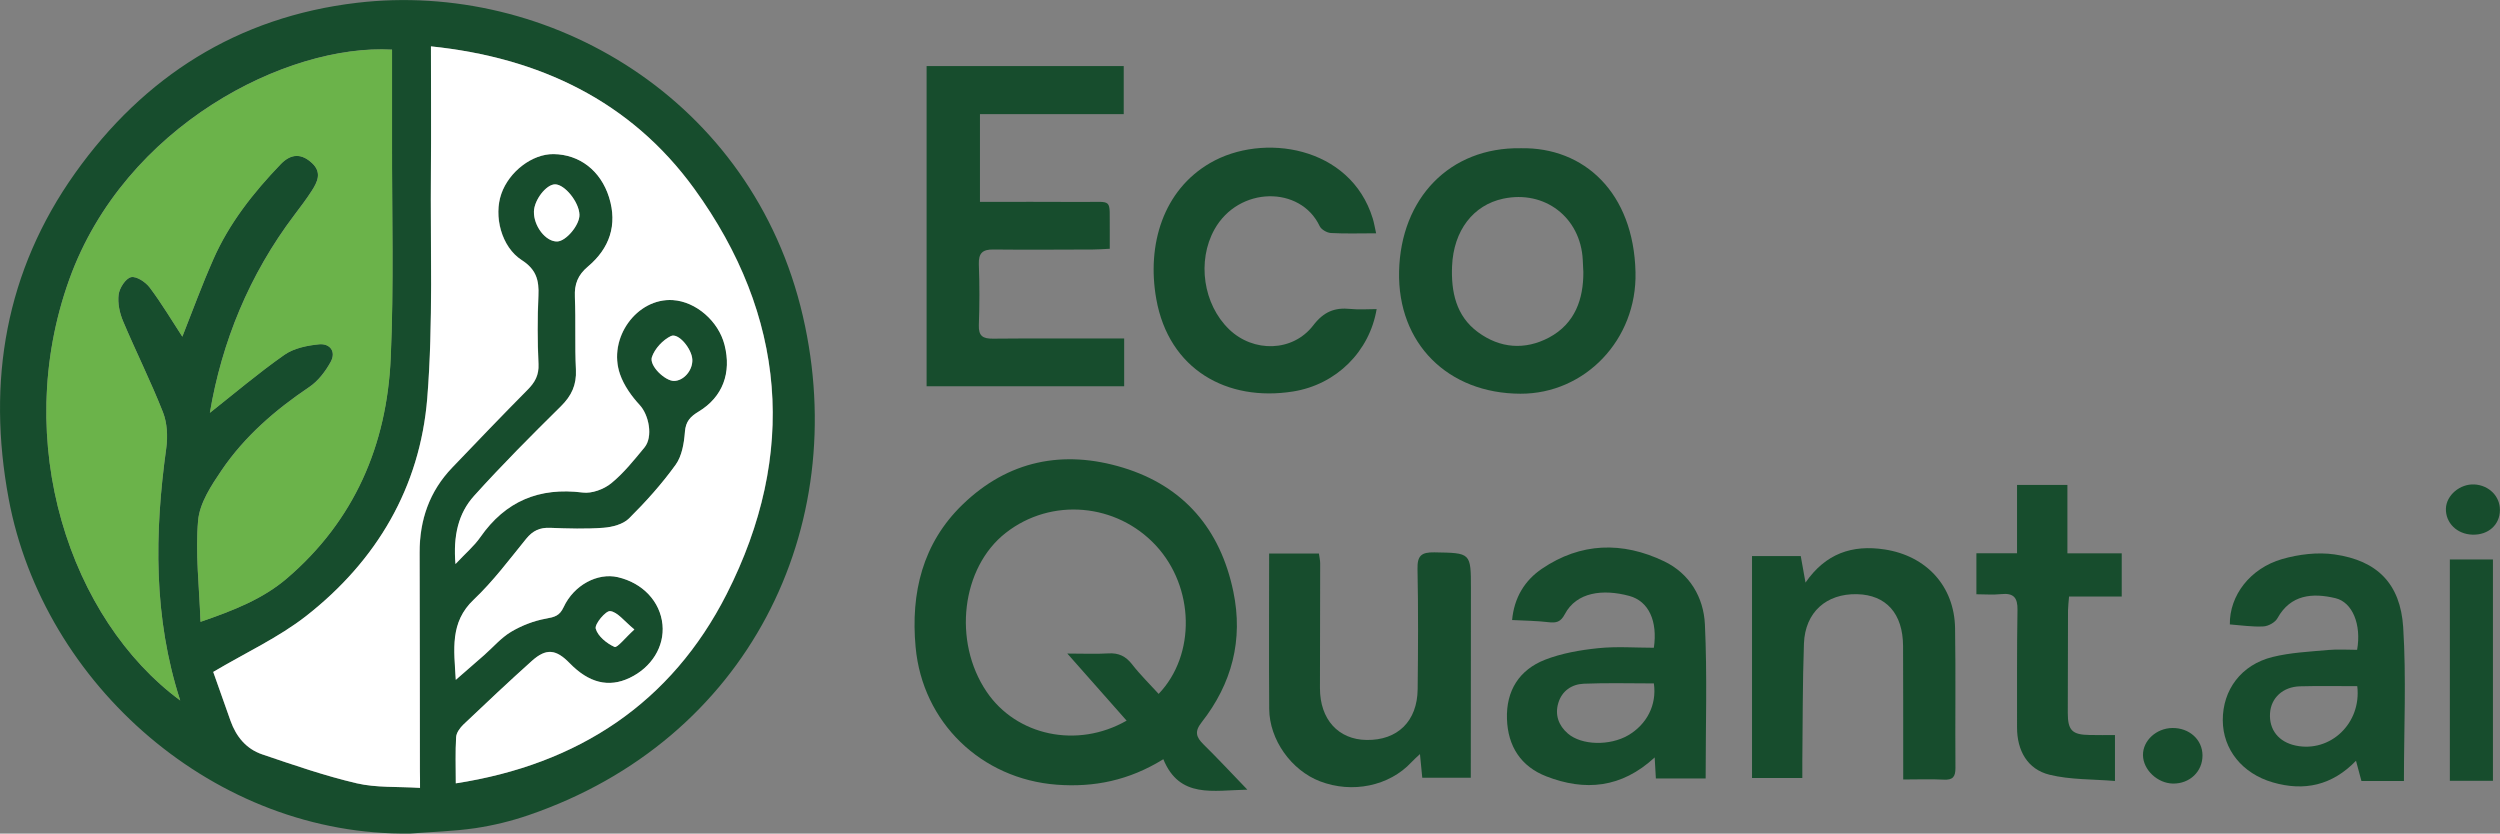
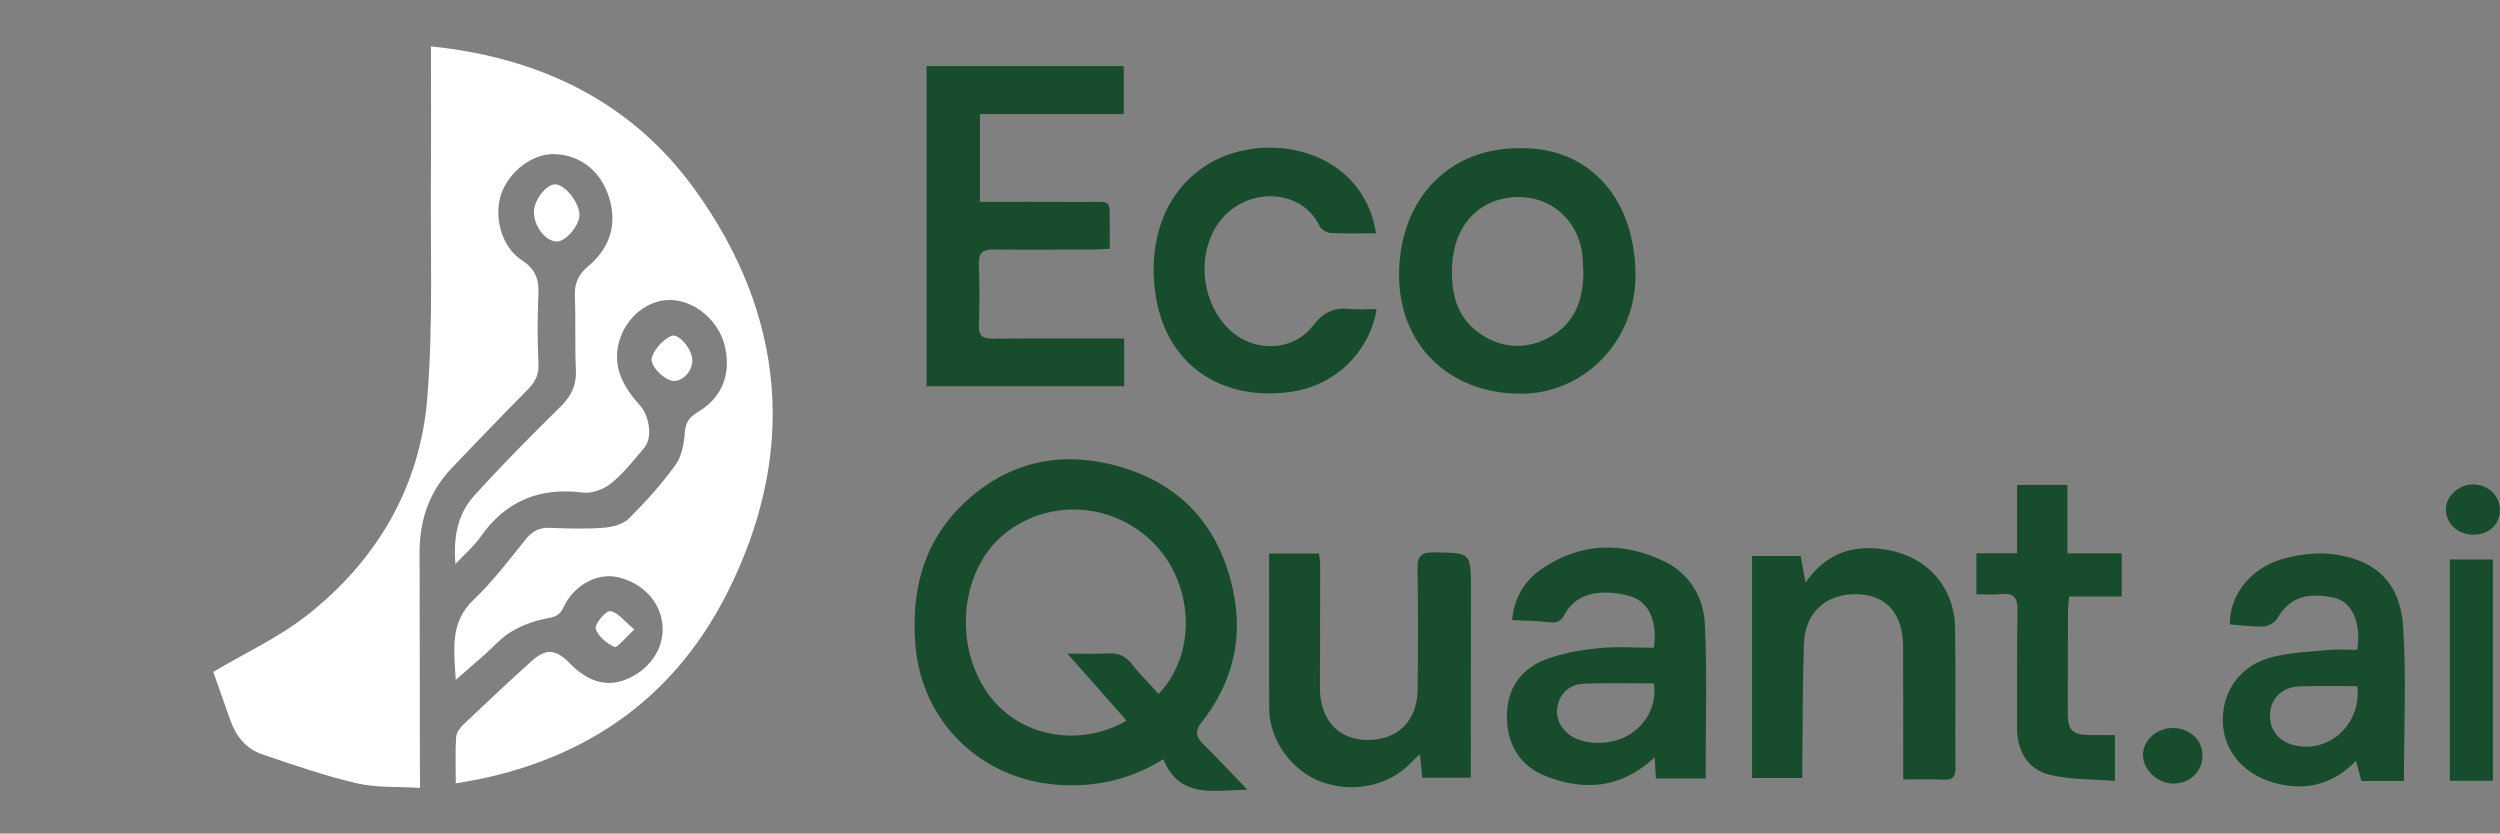
<svg xmlns="http://www.w3.org/2000/svg" version="1.1" id="Layer_1" x="0px" y="0px" viewBox="0 0 336.47 112.19" style="enable-background:new 0 0 336.47 112.19;" xml:space="preserve">
  <rect x="0" y="0" width="336.47" height="112.19" fill="#808080" stroke="none" />
  <style type="text/css">
	.st0{fill:#174D2D;}
	.st1{fill:#FFFFFF;}
	.st2{fill:#6BB34A;}
</style>
  <g>
-     <path class="st0" d="M55.23,112.18C29.03,112.6,5.83,92.17,1.17,67.14C-1.78,51.3,0.74,36.48,10.11,23.3   c9.25-13,21.85-21.02,37.91-22.92c25.71-3.05,53.26,12.83,60.04,42.18c6.58,28.45-7.36,57.04-36.95,67.16   c-2.31,0.79-4.72,1.38-7.14,1.74C61.09,111.88,58.15,111.96,55.23,112.18z M56.53,106.04c0-0.99,0-1.63,0-2.28   c-0.01-9.8-0.01-19.59-0.04-29.39c-0.01-4.39,1.32-8.24,4.38-11.43c3.36-3.51,6.73-7.03,10.15-10.48c0.99-1,1.54-1.97,1.47-3.46   c-0.14-3.06-0.15-6.14-0.01-9.2c0.09-2.08-0.29-3.53-2.24-4.79c-2.75-1.77-3.79-5.94-2.75-8.93c1.05-3,4.17-5.37,7.02-5.34   c3.48,0.03,6.34,2.2,7.48,5.82c1.16,3.71,0.06,6.87-2.84,9.31c-1.36,1.15-1.84,2.37-1.76,4.1c0.15,3.26-0.02,6.54,0.14,9.79   c0.1,2.04-0.59,3.51-2.03,4.93c-3.98,3.93-7.94,7.9-11.68,12.05c-2.13,2.36-2.82,5.38-2.5,9.17c1.38-1.47,2.52-2.43,3.34-3.61   c3.39-4.85,7.93-6.75,13.79-6.01c1.22,0.15,2.83-0.44,3.82-1.24c1.69-1.37,3.08-3.12,4.48-4.82c1.19-1.44,0.6-4.38-0.63-5.71   c-1.1-1.19-2.12-2.62-2.65-4.13c-1.7-4.88,2.26-10.32,7.11-10c3.1,0.2,6.13,2.82,6.95,6.02c0.97,3.76-0.23,7.02-3.48,8.98   c-1.11,0.67-1.74,1.31-1.85,2.72c-0.12,1.52-0.4,3.26-1.25,4.44c-1.85,2.58-4.01,4.98-6.27,7.22c-0.79,0.79-2.24,1.17-3.42,1.26   c-2.38,0.18-4.8,0.11-7.19,0.01c-1.39-0.06-2.35,0.39-3.24,1.48c-2.26,2.79-4.44,5.71-7.04,8.17c-3.26,3.08-2.66,6.71-2.43,10.81   c1.46-1.27,2.65-2.3,3.83-3.34c1.2-1.06,2.27-2.32,3.62-3.13c1.42-0.85,3.06-1.48,4.68-1.77c1.15-0.21,1.84-0.35,2.38-1.54   c1.38-3,4.6-4.67,7.3-4.04c3.36,0.78,5.71,3.29,6.01,6.39c0.28,2.94-1.46,5.76-4.43,7.17c-2.81,1.33-5.48,0.68-8.06-1.98   c-1.84-1.89-3.15-2.04-5.08-0.32c-3.13,2.8-6.18,5.68-9.22,8.57c-0.46,0.43-0.95,1.09-0.98,1.67c-0.12,1.97-0.05,3.95-0.05,6.25   c16.5-2.55,29.01-10.83,36.45-25.47c9.58-18.84,8.03-37.48-4.37-54.58C84.88,13.61,72.61,7.75,58,6.24c0,5.84,0.04,11.3-0.01,16.76   c-0.09,10.19,0.32,20.42-0.49,30.56c-0.96,12.02-6.8,21.92-16.3,29.35c-3.71,2.9-8.12,4.93-12.51,7.53   c0.66,1.88,1.5,4.24,2.34,6.61c0.75,2.11,2.12,3.76,4.24,4.48c4.2,1.42,8.42,2.89,12.73,3.9   C50.66,106.04,53.52,105.85,56.53,106.04z M24.54,45.31c1.35-3.4,2.64-6.95,4.16-10.41c2.14-4.87,5.41-9.01,9.07-12.81   c1.44-1.49,2.84-1.43,4.21-0.16c1.37,1.26,0.75,2.54-0.04,3.76c-0.72,1.12-1.53,2.18-2.33,3.24c-6.08,8.04-9.76,17.09-11.37,26.62   c3.21-2.53,6.5-5.33,10.02-7.8c1.27-0.89,3.06-1.25,4.66-1.42c1.45-0.15,2.35,0.95,1.59,2.35c-0.7,1.28-1.69,2.59-2.88,3.39   c-4.58,3.09-8.71,6.65-11.81,11.21c-1.39,2.05-2.95,4.42-3.16,6.75c-0.39,4.39,0.15,8.85,0.32,13.65   c4.52-1.55,8.41-3.09,11.63-5.85c9.08-7.77,13.45-17.94,13.97-29.65c0.44-9.78,0.15-19.59,0.18-29.38c0.01-4.05,0-8.09,0-12.13   c-14.15-0.8-35.97,10.22-43.43,30.9C1.41,59.57,9.5,83.41,24.26,94.28c-3.62-11.17-3.47-22.51-1.88-33.95   c0.22-1.58,0.13-3.39-0.44-4.84c-1.63-4.14-3.63-8.13-5.36-12.23c-0.47-1.11-0.76-2.44-0.61-3.61c0.12-0.89,0.94-2.17,1.67-2.34   c0.71-0.17,1.96,0.66,2.52,1.4C21.78,40.87,23.17,43.21,24.54,45.31z M71.86,28.48c-0.04,1.97,1.6,4.07,3.13,4.02   c1.2-0.04,3.02-2.22,2.99-3.59c-0.03-1.69-1.97-4.11-3.29-4.1C73.51,24.82,71.89,26.92,71.86,28.48z M93.18,48.43   c-0.04-1.45-1.87-3.68-2.89-3.2c-1.08,0.52-2.18,1.7-2.56,2.83c-0.39,1.18,1.79,3.22,2.97,3.21   C92.01,51.25,93.22,49.87,93.18,48.43z M85.38,84.72c-1.4-1.14-2.26-2.35-3.26-2.48c-0.59-0.08-2.12,1.75-1.95,2.36   c0.28,1.02,1.48,1.99,2.53,2.46C83.07,87.23,84.13,85.85,85.38,84.72z" />
    <path class="st0" d="M167.88,106.28c-4.63,0.08-9.12,1.24-11.31-4.1c-4.62,2.86-9.31,3.81-14.36,3.43   c-10.16-0.78-18.05-8.38-18.98-18.52c-0.67-7.29,0.93-13.96,6.31-19.17c6.12-5.94,13.56-7.43,21.6-4.98   c8.21,2.5,13.11,8.3,14.85,16.67c1.36,6.51-0.19,12.41-4.27,17.61c-0.99,1.26-0.72,2,0.26,2.97   C163.89,102.07,165.73,104.04,167.88,106.28z M151.63,96.99c-2.6-2.94-5.14-5.83-7.98-9.03c2.19,0,3.86,0.08,5.51-0.02   c1.4-0.09,2.36,0.38,3.22,1.49c1.08,1.39,2.36,2.64,3.56,3.96c5.03-5.26,4.83-14.36-0.37-19.97c-5.28-5.69-14.06-6.51-20.21-1.7   c-5.97,4.67-7.15,14.61-2.58,21.37C136.78,99.02,144.97,100.8,151.63,96.99z" />
    <path class="st0" d="M151.3,45.55c0,2.31,0,4.29,0,6.44c-8.9,0-17.71,0-26.59,0c0-14.39,0-28.68,0-43.1c8.87,0,17.63,0,26.53,0   c0,2.11,0,4.14,0,6.47c-6.4,0-12.81,0-19.35,0c0,4.06,0,7.82,0,11.81c4.64,0,9.21-0.02,13.79,0.01c4.21,0.03,3.62-0.61,3.68,3.73   c0.01,0.79,0,1.58,0,2.57c-0.85,0.04-1.56,0.1-2.26,0.1c-4.47,0.01-8.93,0.05-13.4,0c-1.46-0.02-2.01,0.49-1.96,1.99   c0.1,2.73,0.1,5.47,0,8.2c-0.05,1.46,0.55,1.82,1.89,1.81c5.2-0.05,10.4-0.02,15.6-0.03C149.88,45.55,150.53,45.55,151.3,45.55z" />
    <path class="st0" d="M204.69,19.95c8.52-0.16,15.18,5.98,15.43,16.68c0.22,9.11-6.83,16.39-15.49,16.36   c-9.72-0.03-16.55-6.72-16.33-16.48C188.53,26.7,195.09,19.79,204.69,19.95z M213.1,36.64c-0.04-0.75-0.06-1.22-0.08-1.68   c-0.3-5.71-5.13-9.41-10.71-8.22c-4.01,0.85-6.68,4.27-6.88,9.08c-0.14,3.43,0.52,6.7,3.48,8.88c2.98,2.19,6.32,2.45,9.57,0.73   C212.04,43.53,213.11,40.17,213.1,36.64z" />
    <path class="st0" d="M229.56,104.77c-2.34,0-4.45,0-6.7,0c-0.05-0.91-0.1-1.73-0.16-2.83c-4.47,4.14-9.39,4.57-14.58,2.55   c-3.43-1.33-5.18-4.05-5.3-7.72c-0.13-3.81,1.65-6.62,5.13-7.98c2.24-0.87,4.72-1.3,7.13-1.55c2.49-0.26,5.03-0.06,7.51-0.06   c0.52-3.56-0.67-6.27-3.32-6.98c-3.53-0.95-7.09-0.53-8.67,2.47c-0.56,1.06-1.15,1.19-2.19,1.07c-1.57-0.19-3.17-0.2-4.9-0.29   c0.28-3.02,1.7-5.33,4.01-6.9c5.23-3.55,10.84-3.69,16.44-1.01c3.45,1.65,5.33,4.86,5.5,8.5   C229.78,90.87,229.56,97.73,229.56,104.77z M222.59,91.98c-3.21,0-6.33-0.09-9.43,0.04c-1.62,0.07-2.94,0.96-3.43,2.59   c-0.48,1.6,0.03,3.04,1.29,4.12c1.85,1.59,5.62,1.67,8.1,0.24C221.63,97.51,223.01,94.88,222.59,91.98z" />
    <path class="st0" d="M197.95,104.67c-2.3,0-4.34,0-6.53,0c-0.09-0.96-0.19-1.93-0.31-3.18c-0.47,0.44-0.83,0.75-1.15,1.1   c-2.98,3.2-7.96,4.24-12.32,2.56c-3.84-1.48-6.79-5.58-6.82-9.73c-0.05-6.92-0.01-13.85-0.01-20.92c2.25,0,4.41,0,6.7,0   c0.06,0.45,0.17,0.89,0.17,1.33c0,5.6-0.02,11.2-0.03,16.8c0,4.18,2.46,6.91,6.28,6.96c4.16,0.06,6.82-2.51,6.87-6.82   c0.06-5.4,0.09-10.8-0.02-16.2c-0.04-1.78,0.52-2.26,2.27-2.23c4.91,0.09,4.92,0.01,4.92,4.88   C197.95,87.61,197.95,96.01,197.95,104.67z" />
    <path class="st0" d="M235.8,74.84c2.26,0,4.38,0,6.56,0c0.2,1.14,0.4,2.22,0.64,3.57c2.7-3.92,6.29-5.13,10.66-4.46   c5.6,0.86,9.38,4.93,9.47,10.6c0.1,6.26,0,12.53,0.05,18.79c0.01,1.22-0.36,1.66-1.59,1.59c-1.72-0.09-3.44-0.02-5.44-0.02   c0-0.88,0-1.53,0-2.17c-0.01-5.26,0.01-10.53-0.02-15.79c-0.02-4.38-2.28-6.89-6.2-6.98c-4.13-0.09-6.98,2.43-7.14,6.63   c-0.19,5.32-0.16,10.65-0.22,15.97c-0.01,0.66,0,1.32,0,2.14c-2.31,0-4.46,0-6.77,0C235.8,94.79,235.8,84.9,235.8,74.84z" />
    <path class="st0" d="M323.54,105.11c-2.07,0-3.86,0-5.72,0c-0.23-0.87-0.46-1.72-0.73-2.72c-3.22,3.32-6.96,4.14-11.2,2.91   c-4.1-1.19-6.71-4.42-6.73-8.35c-0.02-4.1,2.48-7.49,6.71-8.53c2.43-0.6,4.98-0.71,7.48-0.94c1.31-0.12,2.63-0.02,3.89-0.02   c0.6-3.4-0.62-6.4-2.91-6.95c-3.09-0.74-6.04-0.5-7.81,2.69c-0.31,0.57-1.23,1.08-1.9,1.11c-1.5,0.08-3.02-0.16-4.51-0.27   c-0.06-3.88,2.72-7.55,7.05-8.8c2.24-0.64,4.77-0.95,7.05-0.62c5.72,0.82,8.85,3.92,9.23,9.79   C323.87,91.23,323.54,98.1,323.54,105.11z M317.26,92.35c-2.65,0-5.18-0.05-7.7,0.02c-2.3,0.06-3.9,1.55-4.04,3.59   c-0.16,2.25,1.16,3.91,3.47,4.39C313.62,101.31,317.85,97.36,317.26,92.35z" />
    <path class="st0" d="M185.21,31.4c-2.25,0-4.17,0.07-6.09-0.04c-0.53-0.03-1.3-0.47-1.51-0.93c-2.58-5.46-10.9-5.39-14.16,0.45   c-2.37,4.26-1.51,10.09,1.98,13.45c3.26,3.14,8.55,3.06,11.31-0.53c1.41-1.84,2.88-2.44,5.01-2.22c1.16,0.12,2.33,0.02,3.53,0.02   c-0.95,5.69-5.41,10.16-11.25,11.09c-8.87,1.41-16.72-2.94-18.41-12.46c-1.3-7.34,0.96-14.63,7.23-18.28   c7.09-4.14,18.92-2.31,21.91,7.47C184.94,30.01,185.04,30.66,185.21,31.4z" />
    <path class="st0" d="M284.65,98.93c0,2.07,0,3.85,0,6.18c-2.99-0.25-6-0.15-8.81-0.84c-2.98-0.73-4.38-3.27-4.37-6.39   c0.01-5.26-0.03-10.52,0.06-15.78c0.03-1.66-0.51-2.31-2.19-2.14c-1.1,0.12-2.22,0.02-3.34,0.02c0-1.95,0-3.64,0-5.52   c1.82,0,3.53,0,5.47,0c0-3.13,0-6.09,0-9.19c2.32,0,4.41,0,6.78,0c0,3.01,0,6.03,0,9.2c2.57,0,4.87,0,7.31,0c0,1.98,0,3.8,0,5.82   c-2.31,0-4.61,0-7.09,0c-0.06,0.75-0.13,1.31-0.14,1.88c-0.02,4.59-0.03,9.19-0.03,13.78c0,2.35,0.6,2.94,2.92,2.97   C282.36,98.95,283.47,98.93,284.65,98.93z" />
    <path class="st0" d="M335.52,105.09c-2.01,0-3.8,0-5.8,0c0-9.89,0-19.76,0-29.79c1.83,0,3.73,0,5.8,0   C335.52,85.16,335.52,95.03,335.52,105.09z" />
    <path class="st0" d="M296.43,101.66c0.01,2.18-1.71,3.82-3.96,3.8c-2.1-0.03-4.04-1.86-4.05-3.84c-0.02-1.94,1.79-3.61,3.95-3.64   C294.66,97.95,296.42,99.55,296.43,101.66z" />
    <path class="st0" d="M332.77,71.96c-2.08-0.06-3.63-1.57-3.58-3.5c0.05-1.8,1.89-3.36,3.84-3.26c1.96,0.11,3.45,1.6,3.43,3.45   C336.45,70.63,334.9,72.02,332.77,71.96z" />
    <path class="st1" d="M56.53,106.04c-3.01-0.19-5.86,0-8.52-0.62c-4.31-1.01-8.52-2.47-12.73-3.9c-2.12-0.72-3.48-2.37-4.24-4.48   c-0.84-2.36-1.67-4.73-2.34-6.61c4.4-2.61,8.8-4.63,12.51-7.53c9.49-7.43,15.33-17.33,16.3-29.35c0.81-10.13,0.4-20.37,0.49-30.56   C58.04,17.54,58,12.08,58,6.24c14.6,1.51,26.88,7.37,35.42,19.14c12.4,17.1,13.95,35.74,4.37,54.58   c-7.44,14.64-19.95,22.92-36.45,25.47c0-2.29-0.08-4.28,0.05-6.25c0.04-0.58,0.53-1.23,0.98-1.67c3.04-2.89,6.1-5.77,9.22-8.57   c1.93-1.72,3.24-1.57,5.08,0.32c2.59,2.66,5.25,3.32,8.06,1.98c2.97-1.41,4.71-4.23,4.43-7.17c-0.3-3.1-2.65-5.61-6.01-6.39   c-2.7-0.63-5.91,1.04-7.3,4.04c-0.55,1.18-1.24,1.33-2.38,1.54c-1.62,0.29-3.26,0.93-4.68,1.77c-1.35,0.8-2.42,2.07-3.62,3.13   c-1.18,1.04-2.37,2.07-3.83,3.34c-0.23-4.1-0.83-7.73,2.43-10.81c2.6-2.46,4.77-5.38,7.04-8.17c0.89-1.1,1.85-1.54,3.24-1.48   c2.4,0.1,4.81,0.17,7.19-0.01c1.18-0.09,2.63-0.47,3.42-1.26c2.26-2.24,4.41-4.64,6.27-7.22c0.85-1.18,1.14-2.92,1.25-4.44   c0.11-1.41,0.74-2.05,1.85-2.72c3.24-1.96,4.44-5.22,3.48-8.98c-0.82-3.2-3.85-5.82-6.95-6.02c-4.85-0.31-8.82,5.13-7.11,10   c0.53,1.51,1.55,2.94,2.65,4.13c1.23,1.33,1.82,4.27,0.63,5.71c-1.4,1.69-2.79,3.45-4.48,4.82c-0.98,0.8-2.6,1.4-3.82,1.24   c-5.87-0.74-10.41,1.16-13.79,6.01c-0.82,1.18-1.96,2.14-3.34,3.61c-0.32-3.79,0.37-6.81,2.5-9.17c3.74-4.15,7.7-8.12,11.68-12.05   c1.44-1.42,2.13-2.89,2.03-4.93c-0.16-3.26,0-6.53-0.14-9.79c-0.08-1.74,0.4-2.96,1.76-4.1c2.9-2.44,4-5.59,2.84-9.31   c-1.13-3.61-3.99-5.78-7.48-5.82c-2.86-0.03-5.97,2.34-7.02,5.34c-1.05,2.99-0.01,7.16,2.75,8.93c1.96,1.26,2.34,2.71,2.24,4.79   c-0.14,3.06-0.13,6.14,0.01,9.2c0.07,1.5-0.48,2.46-1.47,3.46c-3.42,3.45-6.79,6.97-10.15,10.48c-3.06,3.19-4.39,7.04-4.38,11.43   c0.03,9.8,0.03,19.59,0.04,29.39C56.53,104.41,56.53,105.05,56.53,106.04z" />
-     <path class="st2" d="M24.54,45.31c-1.37-2.1-2.76-4.44-4.39-6.61c-0.55-0.74-1.81-1.57-2.52-1.4c-0.73,0.17-1.56,1.46-1.67,2.34   c-0.15,1.16,0.14,2.5,0.61,3.61c1.73,4.1,3.73,8.09,5.36,12.23c0.57,1.46,0.66,3.27,0.44,4.84c-1.58,11.44-1.74,22.78,1.88,33.95   C9.5,83.41,1.41,59.57,9.34,37.59c7.45-20.68,29.28-31.7,43.43-30.9c0,4.03,0.01,8.08,0,12.13c-0.03,9.79,0.26,19.6-0.18,29.38   c-0.52,11.7-4.89,21.88-13.97,29.65c-3.22,2.75-7.11,4.29-11.63,5.85c-0.17-4.8-0.71-9.27-0.32-13.65c0.21-2.34,1.77-4.7,3.16-6.75   c3.1-4.57,7.23-8.13,11.81-11.21c1.19-0.8,2.18-2.11,2.88-3.39c0.76-1.4-0.14-2.5-1.59-2.35c-1.6,0.16-3.39,0.52-4.66,1.42   c-3.52,2.47-6.8,5.26-10.02,7.8c1.61-9.53,5.29-18.58,11.37-26.62c0.8-1.06,1.61-2.12,2.33-3.24c0.79-1.21,1.41-2.49,0.04-3.76   c-1.37-1.27-2.78-1.33-4.21,0.16c-3.66,3.81-6.93,7.94-9.07,12.81C27.18,38.35,25.89,41.91,24.54,45.31z" />
    <path class="st1" d="M71.86,28.48c0.03-1.56,1.65-3.66,2.84-3.67c1.31-0.01,3.25,2.41,3.29,4.1c0.03,1.36-1.79,3.55-2.99,3.59   C73.46,32.55,71.82,30.44,71.86,28.48z" />
    <path class="st1" d="M93.18,48.43c0.04,1.44-1.17,2.83-2.47,2.84c-1.18,0.01-3.36-2.03-2.97-3.21c0.38-1.13,1.47-2.31,2.56-2.83   C91.31,44.75,93.14,46.97,93.18,48.43z" />
    <path class="st1" d="M85.38,84.72c-1.25,1.13-2.31,2.51-2.67,2.35c-1.05-0.47-2.25-1.45-2.53-2.46c-0.17-0.62,1.36-2.44,1.95-2.36   C83.12,82.37,83.98,83.57,85.38,84.72z" />
  </g>
</svg>